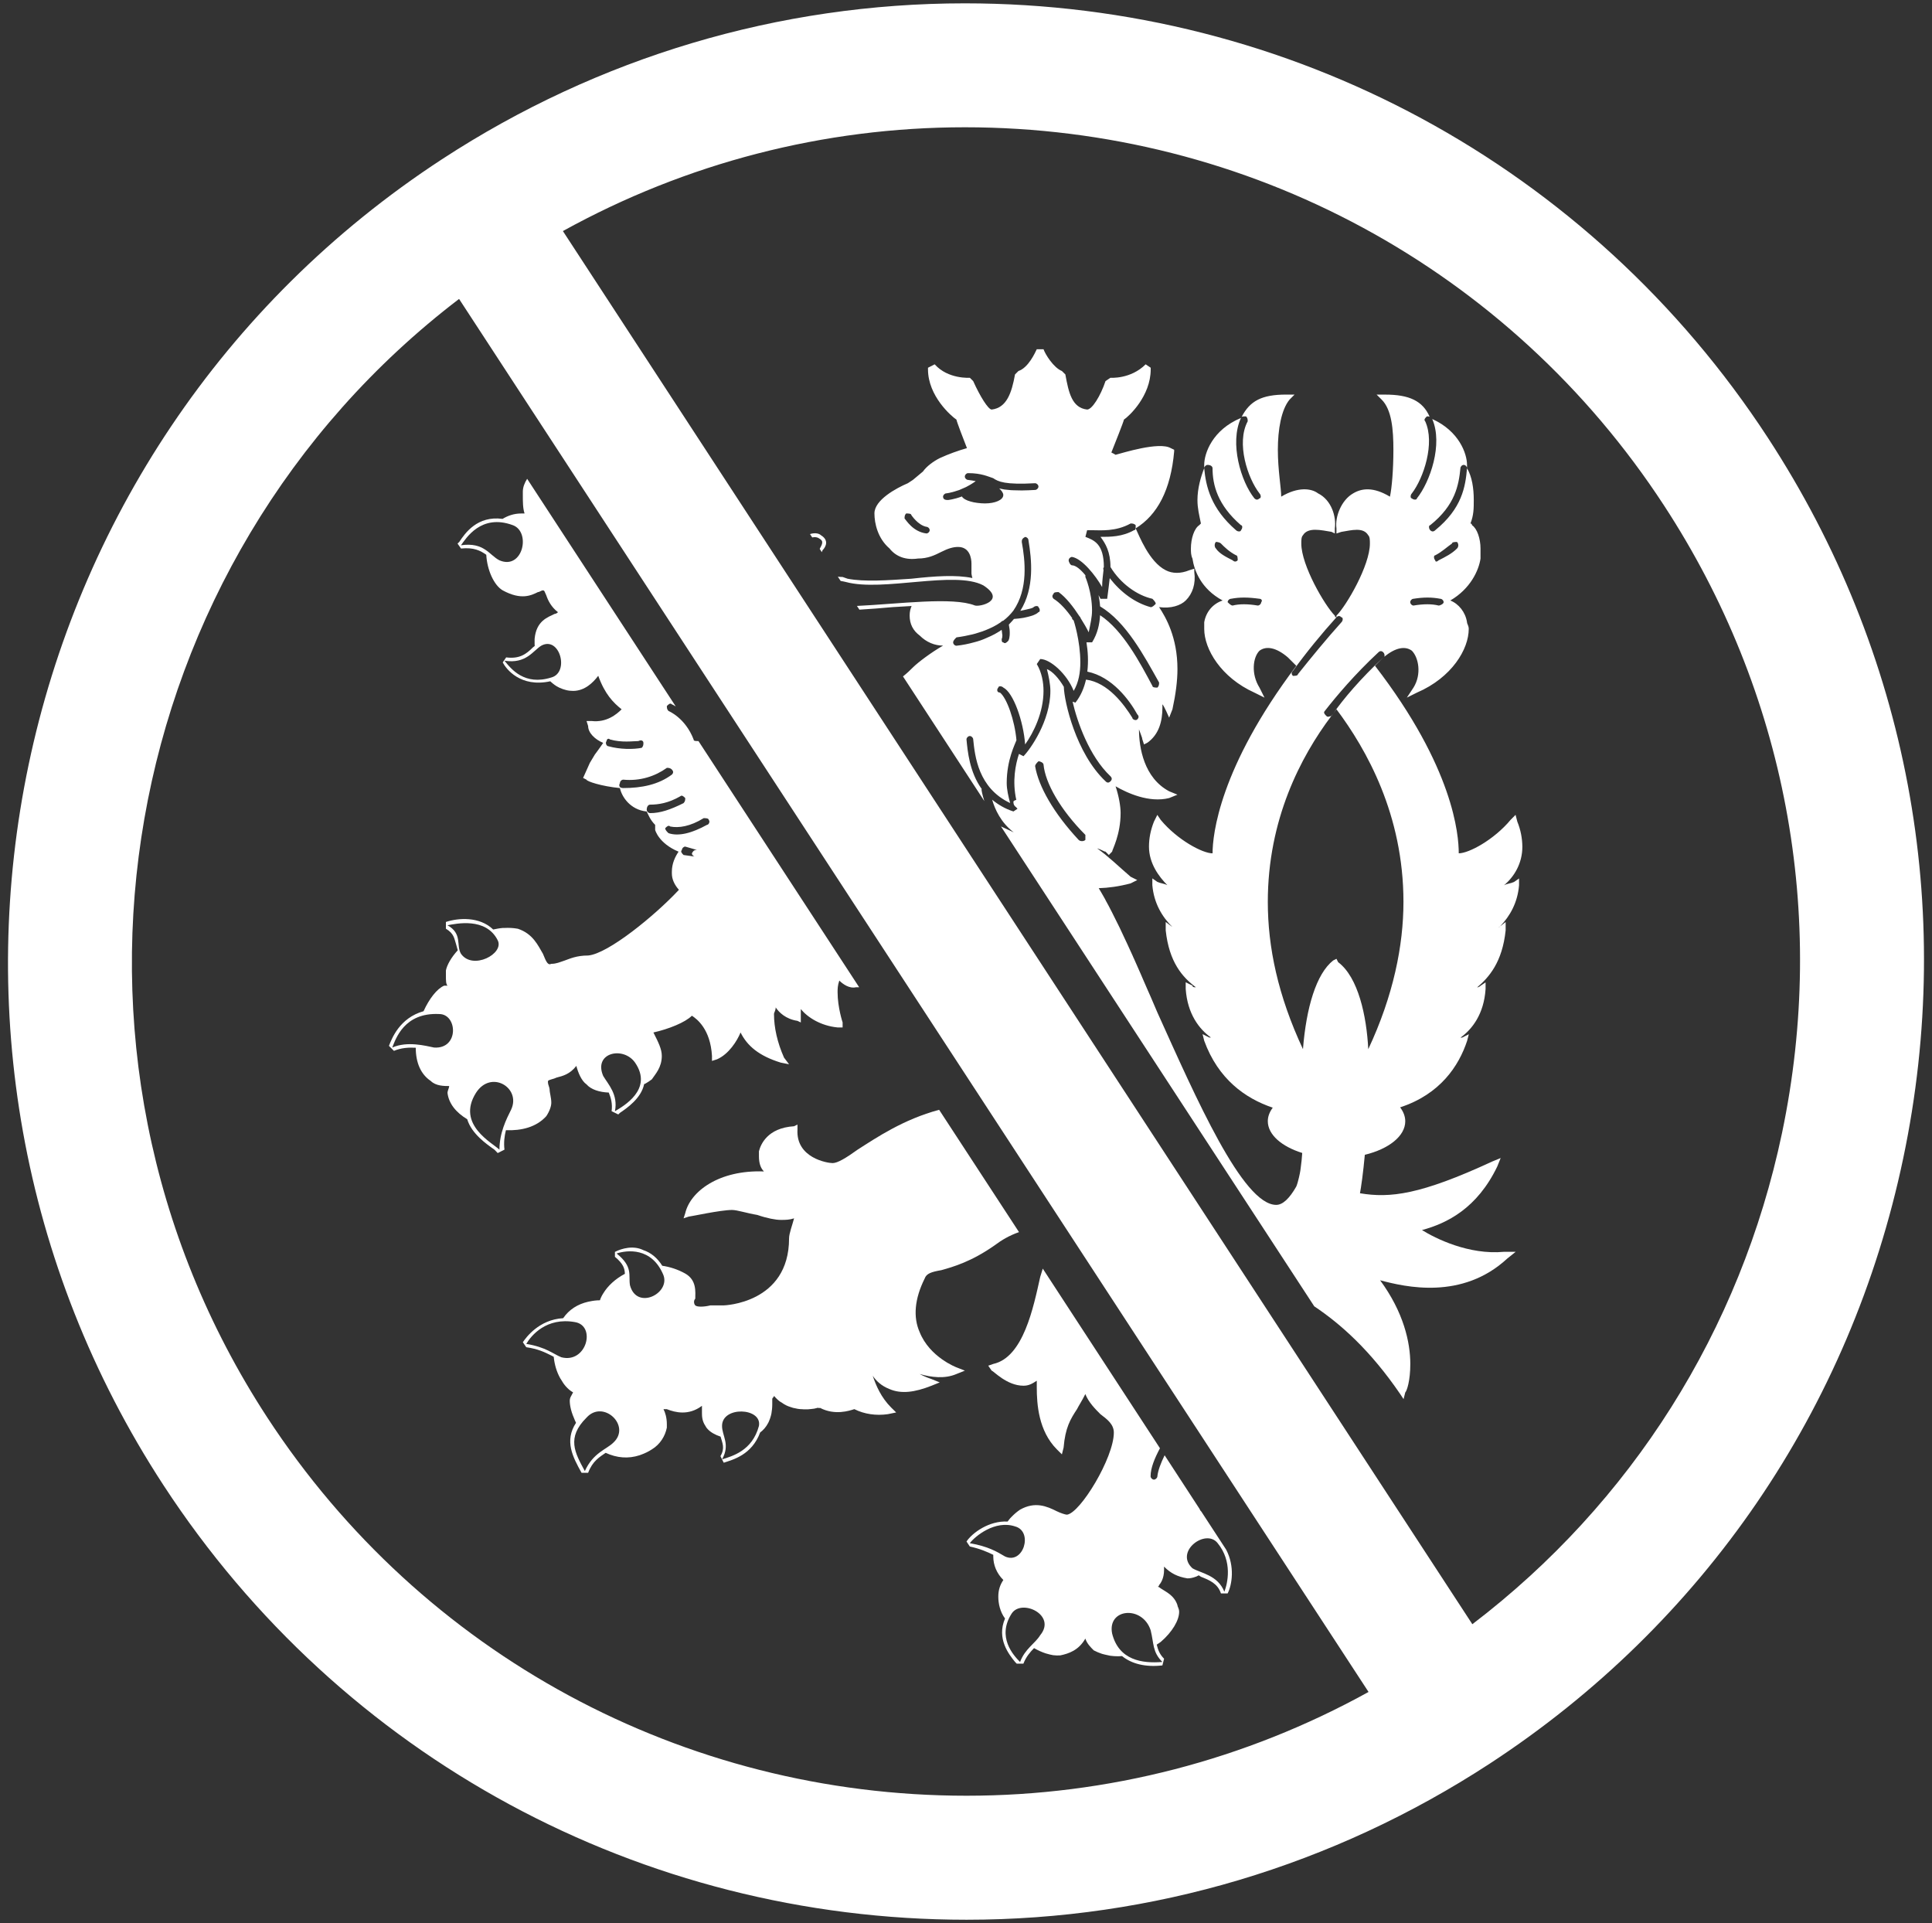
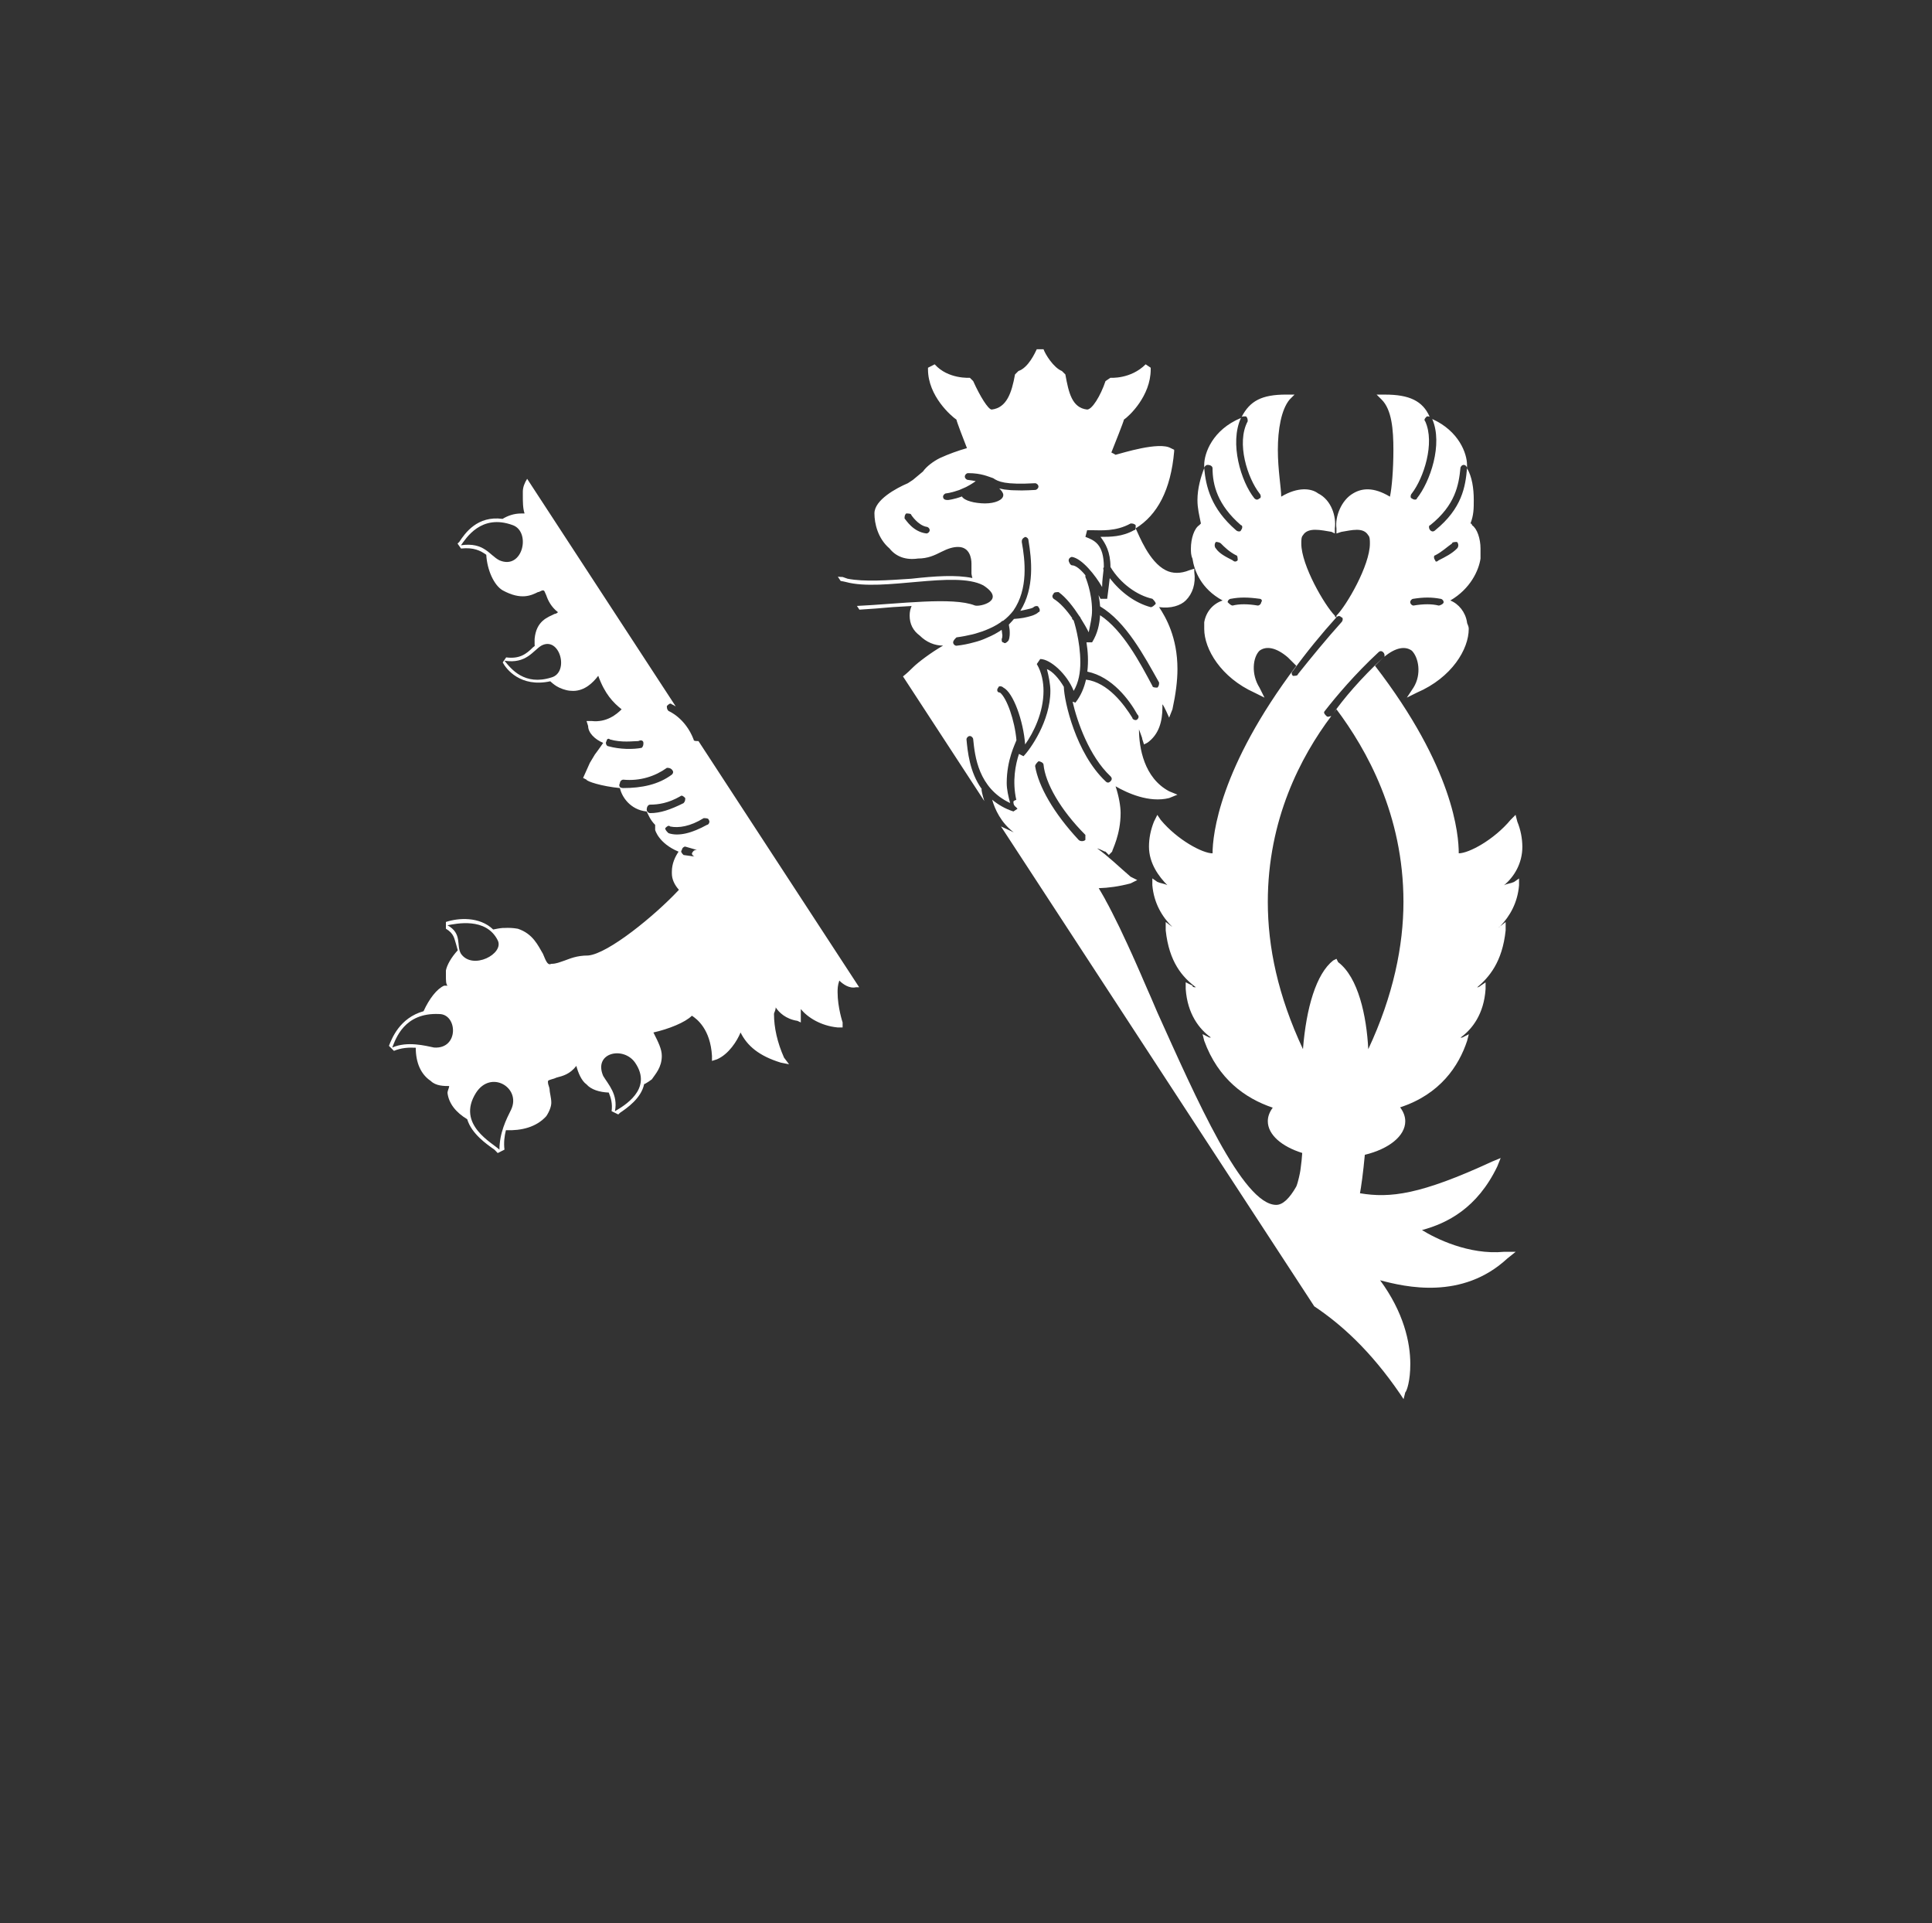
<svg xmlns="http://www.w3.org/2000/svg" version="1.1" id="Layer_1" x="0px" y="0px" width="78.75px" height="78.375px" viewBox="0 0 78.75 78.375" enable-background="new 0 0 78.75 78.375" xml:space="preserve">
  <rect x="0" y="0" width="78.75" height="78.375" fill="#333333" stroke="none" />
  <g>
-     <path fill="#FFFFFF" d="M33.936,47.402c-0.204,0-1.498-0.205-1.43-1.367v-0.203L32.367,45.9c-1.092,0.068-1.365,0.751-1.432,1.022   v0.206c0,0.273,0.067,0.479,0.204,0.614c-1.842-0.069-3.004,0.819-3.209,1.705l-0.067,0.206l0.205-0.069   c0.067,0,1.298-0.272,1.772-0.272c0.208,0,0.617,0.136,1.025,0.202c0.41,0.14,0.753,0.203,0.958,0.203s0.34,0,0.544-0.063   c-0.069,0.27-0.204,0.613-0.204,0.816c0,2.66-2.662,2.731-2.662,2.731h-0.544c-0.275,0.068-0.55,0.068-0.617,0   c-0.067-0.071-0.067-0.208,0-0.272c0-0.273,0.067-0.755-0.41-1.026c-0.301-0.168-0.621-0.271-0.936-0.317   c-0.2-0.323-0.467-0.536-0.769-0.636c-0.409-0.205-0.886-0.07-1.16,0.071v0.2c0.346,0.288,0.398,0.479,0.406,0.695h-0.003   c-0.397,0.209-0.696,0.497-0.873,0.786c-0.065,0.1-0.112,0.198-0.142,0.291c-0.15,0-0.291,0.02-0.425,0.049   c-0.02,0.002-0.037,0.006-0.052,0.01c-0.43,0.097-0.782,0.321-1.021,0.671c-0.989,0.056-1.524,0.799-1.643,0.98l0.139,0.203   c0.477,0.068,0.75,0.203,1.021,0.338l0.098,0.051c0.032,0.322,0.122,0.621,0.264,0.873c0.005,0.016,0.016,0.025,0.025,0.039   c0.06,0.105,0.125,0.205,0.201,0.291c0.089,0.102,0.189,0.188,0.299,0.248c-0.065,0.139-0.135,0.205-0.135,0.344   c0,0.115,0.02,0.234,0.05,0.354c0.015,0.072,0.045,0.148,0.07,0.223c0.015,0.037,0.03,0.074,0.045,0.111   c0.03,0.07,0.054,0.141,0.09,0.209c-0.482,0.736-0.133,1.391,0.225,2.037h0.269c0.179-0.477,0.465-0.643,0.714-0.814   c0.457,0.211,0.923,0.248,1.379,0.1c0.027-0.012,0.054-0.02,0.084-0.031c0.14-0.051,0.279-0.117,0.42-0.209   c0.339-0.205,0.544-0.545,0.611-0.887v-0.137c0-0.271-0.067-0.48-0.137-0.615h0.137c0.342,0.135,0.887,0.273,1.431-0.137v0.271   c0,0.139,0,0.342,0.14,0.547c0.023,0.051,0.055,0.092,0.097,0.135c0.118,0.127,0.302,0.23,0.522,0.303   c0.07,0.258,0.19,0.465-0.005,0.795l0.065,0.133c0.344-0.613,0-0.953,0-1.365c0-0.818,1.638-0.748,1.504,0   c-0.273,1.023-1.095,1.232-1.504,1.365l0.07,0.135c0.376-0.125,1.143-0.316,1.483-1.232c0.123-0.092,0.239-0.217,0.329-0.391   c0.01-0.02,0.02-0.041,0.031-0.066c0.029-0.064,0.055-0.141,0.078-0.223c0.007-0.029,0.013-0.059,0.022-0.094   c0.02-0.115,0.034-0.238,0.034-0.379v-0.205c0-0.07,0.071-0.07,0.071-0.137c0.075,0.094,0.154,0.168,0.239,0.232   c0.025,0.018,0.05,0.029,0.072,0.043c0.062,0.045,0.13,0.088,0.197,0.119c0.025,0.012,0.051,0.02,0.076,0.033   c0.067,0.021,0.135,0.049,0.199,0.066c0.025,0.006,0.053,0.008,0.08,0.016c0.065,0.018,0.13,0.027,0.192,0.033   c0.028,0.002,0.053,0.002,0.083,0.004c0.059,0.004,0.115,0.01,0.169,0.006c0.03,0,0.06-0.002,0.088-0.002   c0.048-0.004,0.088-0.006,0.127-0.012c0.036-0.002,0.069-0.008,0.101-0.012c0.024-0.004,0.045-0.006,0.064-0.014   c0.045-0.01,0.08-0.018,0.109-0.025c0.025,0.016,0.057,0.016,0.082,0.006c0.603,0.314,1.194,0.117,1.396,0.051   c0.41,0.205,0.887,0.273,1.363,0.205l0.343-0.07l-0.205-0.201c-0.41-0.412-0.614-0.887-0.751-1.295   c0.137,0.203,0.341,0.408,0.684,0.543c0.477,0.205,1.023,0.135,1.709-0.135l0.338-0.137l-0.338-0.137   c-0.205-0.068-0.347-0.135-0.48-0.205c0.48,0.137,1.023,0.205,1.5,0l0.343-0.137l-0.343-0.135c0,0-1.091-0.412-1.5-1.435   c-0.273-0.614-0.205-1.363,0.204-2.183c0.071-0.207,0.276-0.273,0.683-0.343c0.477-0.135,1.225-0.344,2.184-1.022   c0.263-0.199,0.59-0.393,0.979-0.528L38.28,45.23c-1.454,0.389-2.558,1.136-3.321,1.623C34.48,47.197,34.141,47.402,33.936,47.402z    M22.879,55.315c-0.339-0.137-0.611-0.408-1.428-0.545c0.202-0.341,0.817-1.092,1.978-0.889   C24.315,54.021,23.909,55.585,22.879,55.315z M24.997,58.798c-0.272,0.271-0.82,0.406-1.158,1.156   c-0.41-0.75-0.754-1.363,0.07-2.18C24.587,57.022,25.746,58.112,24.997,58.798z M25.678,52.38   c-0.068-0.407,0.138-0.747-0.544-1.294c0.407-0.136,1.436-0.273,1.91,0.887C27.319,52.724,25.951,53.407,25.678,52.38z" />
-     <path fill="#FFFFFF" d="M72.059,17.839C64.821,6.753,52.584,0.136,39.328,0.136c-7.575,0-14.945,2.195-21.312,6.354   C-0.011,18.262-5.104,42.505,6.665,60.532c7.238,11.088,19.476,17.707,32.733,17.707c7.574,0,14.941-2.199,21.314-6.355   c8.732-5.701,14.719-14.465,16.864-24.673C79.723,37.005,77.76,26.574,72.059,17.839z M39.398,73.185   c-11.545,0-22.198-5.762-28.5-15.41C1.112,42.789,4.71,22.872,18.712,12.183l37.071,56.773   C50.762,71.729,45.147,73.185,39.398,73.185z M72.637,46.174c-1.693,8.057-6.143,15.079-12.623,20.021L22.944,9.417   c5.021-2.774,10.637-4.23,16.384-4.23c11.543,0,22.2,5.762,28.499,15.414C72.793,28.203,74.499,37.285,72.637,46.174z" />
-     <path fill="#FFFFFF" d="M54.329,29.099c-0.021,0.03-0.043,0.056-0.065,0.082h0.01C54.289,29.156,54.309,29.127,54.329,29.099z" />
-     <path fill="#FFFFFF" d="M33.461,21.813c-0.06-0.063-0.225-0.117-0.445-0.047l0.091,0.137c0.11-0.023,0.21-0.014,0.284,0.044   c0.201,0.101,0.121,0.237,0.021,0.422l0.085,0.135c0.012-0.028,0.021-0.053,0.03-0.078C33.663,22.289,33.801,22.017,33.461,21.813z   " />
    <path fill="#FFFFFF" d="M18.79,22.355c0.52-0.055,0.794,0.086,1.031,0.255c0.033,0.619,0.315,1.247,0.671,1.451   c0.754,0.41,1.162,0.204,1.436,0.069c0.067,0,0.136-0.069,0.203-0.069c0.07,0,0.07,0.069,0.137,0.204   c0.068,0.206,0.204,0.479,0.476,0.686c0,0-0.067,0.068-0.137,0.068c-0.271,0.137-0.749,0.273-0.816,1.022v0.206   c0,0.027,0.005,0.054,0.005,0.08l-0.072,0.056c-0.273,0.274-0.547,0.48-1.092,0.409l-0.14,0.206   c0.136,0.262,0.719,1.032,1.938,0.768c0.11,0.103,0.225,0.192,0.357,0.254c0.008,0.007,0.017,0.007,0.025,0.011   c0.082,0.037,0.168,0.071,0.253,0.09c0.094,0.026,0.194,0.037,0.294,0.037c0.479,0,0.819-0.342,1.026-0.616   c0.272,0.751,0.612,1.094,0.953,1.366c-0.204,0.205-0.614,0.547-1.225,0.477h-0.205l0.065,0.205c0,0.274,0.274,0.546,0.614,0.686   c-0.135,0.203-0.34,0.475-0.34,0.475l-0.204,0.34l-0.275,0.614l0.14,0.071c0,0.066,0.612,0.271,1.361,0.342   c0.069,0.338,0.41,0.886,1.092,0.955c0.069,0.137,0.139,0.34,0.344,0.545v0.206c0,0,0.134,0.543,0.954,0.886   c-0.136,0.203-0.273,0.479-0.273,0.817v0.07c0,0.231,0.1,0.457,0.287,0.667c-0.005,0.006-0.01,0.01-0.014,0.016   c-0.954,1.022-2.868,2.592-3.686,2.662c-0.48,0-0.749,0.133-0.954,0.204c-0.204,0.067-0.342,0.135-0.547,0.135   c-0.136,0.069-0.204-0.067-0.341-0.409c-0.203-0.342-0.407-0.818-1.024-1.021c-0.19-0.034-0.369-0.041-0.54-0.032h-0.07   c-0.139,0.011-0.269,0.037-0.394,0.063c-0.559-0.54-1.428-0.473-1.927-0.307v0.275c0.339,0.203,0.339,0.409,0.409,0.612   l0.074,0.267c-0.274,0.299-0.441,0.605-0.483,0.824v0.206c0,0.205,0,0.342,0.064,0.411h-0.134c-0.292,0.123-0.609,0.53-0.841,1.042   c-0.982,0.274-1.297,1.125-1.411,1.412l0.204,0.204c0.291-0.122,0.595-0.144,0.889-0.127c0,0.607,0.205,1.083,0.612,1.354   c0.207,0.207,0.547,0.207,0.751,0.207c0,0.069-0.07,0.202-0.07,0.274c0.05,0.436,0.345,0.802,0.804,1.078   c0.18,0.598,0.799,1.021,1.109,1.24l0.135,0.139l0.275-0.139c-0.036-0.294,0-0.555,0.059-0.792c0.63,0.024,1.241-0.122,1.646-0.573   c0.135-0.202,0.204-0.407,0.204-0.548c0-0.203-0.069-0.405-0.069-0.542c0-0.068-0.067-0.205-0.067-0.274v-0.07   c0.067-0.066,0.204-0.066,0.341-0.135c0.273-0.071,0.547-0.137,0.816-0.479c0.07,0.273,0.211,0.613,0.415,0.753   c0.185,0.213,0.525,0.318,0.906,0.334c0.088,0.21,0.158,0.456,0.116,0.759l0.272,0.133l0.067-0.065   c0.277-0.188,0.866-0.588,0.986-1.168c0.02-0.013,0.04-0.021,0.059-0.028c0.091-0.052,0.176-0.109,0.256-0.17   c0.135-0.205,0.406-0.478,0.406-0.956c0-0.274-0.137-0.548-0.342-0.954c0.615-0.137,1.297-0.409,1.569-0.683   c0.205,0.135,0.754,0.546,0.818,1.637v0.205l0.206-0.066c0.478-0.208,0.821-0.751,0.959-1.093c0.271,0.545,0.748,0.954,1.637,1.228   l0.34,0.068l-0.205-0.271c-0.275-0.618-0.409-1.23-0.409-1.776c0-0.068,0.069-0.137,0.069-0.271   c0.135,0.203,0.41,0.476,0.887,0.548l0.137,0.066v-0.548c0.272,0.342,0.817,0.685,1.499,0.751h0.205V41.67   c0,0-0.205-0.614-0.205-1.229c0-0.139,0-0.271,0.07-0.478c0.135,0.137,0.408,0.339,0.682,0.272h0.127L28.47,30.202   c-0.131,0-0.198,0-0.198-0.066c-0.341-0.886-1.023-1.16-1.023-1.16c-0.067-0.067-0.067-0.135-0.067-0.202   c0.067-0.069,0.137-0.138,0.204-0.069c0,0,0.062,0.027,0.157,0.084l-6.056-9.275c-0.11,0.172-0.176,0.351-0.176,0.527v0.135   c0,0.271,0,0.545,0.071,0.751h-0.136c-0.289,0-0.544,0.088-0.761,0.22c-1.031-0.138-1.528,0.582-1.765,0.939l-0.07,0.067   L18.79,22.355z M17.696,42.693c-0.342-0.069-1.09-0.272-1.708,0c0.14-0.344,0.479-1.435,1.913-1.366   C18.65,41.327,18.72,42.759,17.696,42.693z M18.79,38.871c-0.205-0.342,0.068-0.818-0.55-1.162c0.345-0.063,1.571-0.34,2.048,0.614   C20.563,38.871,19.266,39.553,18.79,38.871z M20.837,45.216c-0.205,0.41-0.479,0.958-0.479,1.64   c-0.274-0.272-1.773-1.023-0.956-2.318C20.015,43.583,21.246,44.332,20.837,45.216z M25.065,45.288   c0.137-0.684-0.274-1.093-0.478-1.438c-0.409-0.951,0.819-1.226,1.299-0.543C26.634,44.4,25.406,45.083,25.065,45.288z    M28.339,34.912l-0.476-0.066c-0.068-0.068-0.137-0.137-0.068-0.206c0-0.067,0.068-0.137,0.136-0.137l0.477,0.137   c-0.069,0-0.136,0-0.205,0.138C28.203,34.846,28.272,34.912,28.339,34.912z M28.682,33.344c0.07,0,0.205,0,0.205,0.068   c0.07,0.07,0,0.205-0.07,0.205c-0.614,0.339-1.158,0.479-1.568,0.339c-0.067-0.063-0.135-0.133-0.135-0.202   c0.068-0.07,0.135-0.137,0.205-0.07C27.659,33.754,28.135,33.684,28.682,33.344z M27.931,32.526c0,0.067,0,0.135-0.068,0.205   c-0.544,0.271-0.954,0.408-1.363,0.408c-0.07,0-0.139-0.067-0.139-0.137c0-0.137,0.069-0.209,0.139-0.209   c0.339,0,0.749-0.063,1.226-0.339C27.795,32.391,27.863,32.455,27.931,32.526z M27.386,31.364c0.068,0.07,0.068,0.137,0,0.205   c-0.547,0.409-1.231,0.548-1.98,0.548c-0.137,0-0.204-0.07-0.137-0.205c0-0.07,0.069-0.137,0.137-0.137   c0.684,0.066,1.299-0.138,1.776-0.481C27.25,31.294,27.319,31.294,27.386,31.364z M26.021,30.202c0.135-0.066,0.205,0,0.205,0.073   c0,0.065,0,0.137-0.07,0.203c-0.339,0.068-0.886,0.068-1.364-0.066c-0.067,0-0.134-0.137-0.067-0.21   c0-0.066,0.067-0.133,0.138-0.066C25.338,30.275,25.816,30.202,26.021,30.202z M22.472,27.611c-1.09,0.342-1.635-0.341-1.909-0.684   c0.888,0.14,1.161-0.408,1.501-0.613C22.815,25.907,23.224,27.407,22.472,27.611z M20.902,21.403   c0.752,0.271,0.409,1.842-0.544,1.433c-0.41-0.205-0.615-0.751-1.568-0.614C18.992,21.947,19.606,20.926,20.902,21.403z" />
    <path fill="#FFFFFF" d="M61.846,33.482l-0.07-0.273l-0.202,0.203c-0.683,0.819-1.706,1.365-2.114,1.365   c0-0.751-0.205-3.479-3.414-7.643c0.137-0.136,0.342-0.342,0.342-0.342c-0.914,0.849-1.637,1.698-2.058,2.308   c0.05-0.065,0.095-0.131,0.147-0.192c1.226,1.637,2.729,4.301,2.729,7.849c0,1.773-0.409,3.817-1.434,6.002   c-0.07-1.362-0.41-2.932-1.228-3.546l-0.068-0.137l-0.137,0.069c-0.685,0.543-1.094,1.91-1.229,3.613   c-1.022-2.185-1.433-4.16-1.433-6.002c0-3.358,1.344-5.921,2.588-7.574c-0.066,0.002-0.133,0.065-0.2-0.002   C54,29.115,53.93,29.044,54,28.976c0.477-0.611,1.229-1.502,2.182-2.388c0.068-0.068,0.135-0.068,0.205,0   c0.049,0.049,0.061,0.133,0.039,0.178c0.461-0.38,0.855-0.445,1.123-0.246c0.271,0.273,0.408,0.954,0.066,1.503l-0.271,0.409   l0.41-0.204c1.43-0.616,2.113-1.774,2.113-2.595c0-0.137-0.07-0.203-0.07-0.272c-0.063-0.413-0.338-0.751-0.681-0.888   c0.821-0.477,1.161-1.229,1.231-1.707v-0.41c0-0.408-0.142-0.819-0.346-0.952c0,0,0-0.069-0.064-0.069   c0.135-0.344,0.135-0.614,0.135-0.956c0-0.479-0.07-0.953-0.275-1.297c-0.063,0.751-0.203,1.639-1.295,2.527   c-0.068,0.066-0.138,0.066-0.205,0c-0.066-0.072-0.066-0.205,0-0.205c1.026-0.822,1.162-1.64,1.231-2.322   c0-0.064,0.065-0.135,0.134-0.135c0.071,0,0.135,0.07,0.135,0.135v-0.135c0-0.465-0.33-1.381-1.418-1.87   c0.446,1.022-0.086,2.561-0.625,3.235c0,0.066-0.139,0.066-0.205,0c-0.067,0-0.067-0.137,0-0.205   c0.476-0.616,0.953-2.047,0.543-2.937c-0.067-0.065,0-0.137,0.07-0.201c0.035,0,0.073,0.002,0.11,0.012   c-0.283-0.64-0.824-0.899-1.815-0.899h-0.345l0.204,0.203c0.415,0.409,0.48,1.229,0.48,2.048c0,0.818-0.065,1.567-0.141,1.909   c-0.678-0.409-1.154-0.342-1.498-0.135c-0.48,0.271-0.749,0.953-0.682,1.43v0.205l0.201-0.066c0.414-0.066,0.891-0.204,1.095,0.139   c0.067,0.066,0.067,0.203,0.067,0.339c0,0.888-0.953,2.526-1.363,2.936v0.068c0.068-0.068,0.138-0.068,0.201,0   c0.072,0,0.072,0.135,0,0.204c-0.612,0.68-1.228,1.433-1.771,2.113c0,0.07-0.137,0.07-0.204,0.07c-0.069-0.07-0.069-0.137,0-0.203   c0.544-0.753,1.158-1.502,1.774-2.185c-0.067,0-0.067-0.068-0.067-0.068c-0.409-0.409-1.366-2.048-1.366-2.936   c0-0.136,0-0.272,0.067-0.339c0.206-0.343,0.75-0.205,1.164-0.139l0.135,0.066v-0.205c0.067-0.477-0.135-1.158-0.685-1.43   c-0.274-0.207-0.818-0.274-1.5,0.135c0-0.342-0.137-1.091-0.137-1.909c0-0.819,0.137-1.639,0.479-2.048l0.202-0.203h-0.34   c-1.002,0-1.479,0.26-1.817,0.909c0.026-0.02,0.087-0.021,0.177-0.021c0.07,0.064,0.07,0.136,0.07,0.201   c-0.477,0.89,0,2.32,0.479,2.937c0.07,0.068,0.07,0.205,0,0.205c-0.07,0.066-0.134,0.066-0.205,0   c-0.549-0.681-1.023-2.252-0.549-3.278c-1.158,0.479-1.498,1.436-1.498,1.913v0.135c0-0.064,0.07-0.135,0.137-0.135   c0.136,0,0.203,0.07,0.203,0.135c0,0.683,0.205,1.5,1.158,2.322c0.07,0,0.07,0.133,0,0.205c0,0.066-0.134,0.066-0.201,0   c-1.024-0.889-1.227-1.776-1.297-2.527c-0.135,0.344-0.275,0.818-0.275,1.297c0,0.342,0.072,0.612,0.141,0.956l-0.068,0.069   c-0.205,0.133-0.34,0.544-0.34,0.952c0,0.137,0,0.275,0.064,0.41c0.07,0.478,0.344,1.23,1.229,1.707   c-0.41,0.137-0.68,0.475-0.75,0.888v0.272c0,0.82,0.682,1.979,2.047,2.595l0.41,0.204l-0.205-0.409   c-0.345-0.549-0.274-1.229,0-1.503c0.275-0.205,0.683-0.136,1.159,0.273c0,0,0.205,0.206,0.343,0.342   c-3.139,4.163-3.414,6.892-3.414,7.643c-0.408,0-1.434-0.546-2.115-1.365l-0.137-0.203l-0.136,0.273   c-0.136,0.341-0.204,0.679-0.204,1.021c0,0.686,0.409,1.229,0.75,1.571c-0.136-0.07-0.273-0.07-0.41-0.135l-0.203-0.142v0.276   c0.063,0.739,0.404,1.297,0.816,1.705l-0.271-0.205v0.341c0.138,1.298,0.682,1.912,1.23,2.321c-0.068,0-0.139,0-0.139-0.068   l-0.276-0.135v0.271c0.071,1.022,0.552,1.638,1.027,1.979h-0.067l-0.273-0.137l0.068,0.271c0.567,1.555,1.664,2.347,2.793,2.726   c-0.127,0.173-0.201,0.354-0.201,0.551c0,0.548,0.563,1.033,1.403,1.295c-0.013,0.205-0.034,0.402-0.06,0.591   c-0.01,0.083-0.02,0.166-0.038,0.246c-0.013,0.057-0.022,0.109-0.035,0.16c-0.032,0.137-0.067,0.266-0.108,0.368   c-0.272,0.48-0.549,0.751-0.819,0.751c-1.366,0-3.274-4.363-4.847-7.848c-0.09-0.209-0.18-0.417-0.267-0.624   c-0.038-0.086-0.079-0.174-0.116-0.262c-0.066-0.155-0.135-0.311-0.201-0.462c-0.029-0.066-0.061-0.135-0.086-0.201   c-0.095-0.215-0.188-0.424-0.279-0.632c-0.021-0.033-0.029-0.066-0.045-0.101c-0.08-0.172-0.156-0.34-0.232-0.508   c-0.025-0.051-0.047-0.104-0.072-0.152c-0.08-0.175-0.158-0.336-0.234-0.5c-0.012-0.024-0.024-0.047-0.034-0.069   c-0.089-0.184-0.177-0.358-0.261-0.524c-0.016-0.039-0.037-0.069-0.056-0.109c-0.063-0.131-0.134-0.258-0.202-0.381   c-0.017-0.035-0.041-0.074-0.057-0.11c-0.085-0.148-0.164-0.291-0.245-0.422c-0.002,0-0.002,0-0.002-0.002   c0.396-0.012,0.829-0.07,1.3-0.195l0.271-0.136l-0.271-0.136c-0.478-0.409-0.888-0.818-1.367-1.158   c0.205,0.063,0.275,0.135,0.344,0.135l0.136,0.137l0.134-0.137c0-0.071,0.346-0.683,0.346-1.573c0-0.27-0.069-0.681-0.205-1.089   c0.477,0.274,1.363,0.683,2.183,0.479l0.339-0.138l-0.339-0.139c-1.024-0.544-1.229-1.774-1.229-2.522   c0.07,0.204,0.137,0.342,0.137,0.408l0.068,0.205l0.137-0.069c0.478-0.34,0.613-0.885,0.613-1.433v-0.133   c0.069,0.065,0.274,0.544,0.274,0.544l0.135-0.342c0.134-0.615,0.204-1.158,0.204-1.638c0-1.297-0.477-2.114-0.749-2.525   c0.478,0.069,0.884-0.066,1.088-0.272c0.276-0.272,0.415-0.682,0.347-1.16v-0.134l-0.205,0.064c-0.346,0.141-0.685,0.141-0.957,0   c-0.682-0.34-1.092-1.43-1.227-1.707c0.885-0.546,1.432-1.567,1.569-3.138v-0.066l-0.138-0.066c-0.478-0.277-1.98,0.203-2.25,0.271   c-0.047-0.031-0.105-0.06-0.172-0.093c0.119-0.298,0.512-1.284,0.512-1.34c0.205-0.136,1.092-0.957,1.092-2.049v-0.066   l-0.206-0.139c-0.612,0.613-1.435,0.548-1.435,0.548l-0.201,0.135c-0.206,0.614-0.549,1.16-0.75,1.16   c-0.615-0.069-0.752-0.682-0.887-1.431l-0.141-0.139c-0.339-0.135-0.678-0.682-0.749-0.888H42.26   c-0.067,0.137-0.34,0.753-0.748,0.888l-0.139,0.139c-0.135,0.749-0.339,1.361-0.951,1.431c-0.14,0-0.479-0.546-0.754-1.16   l-0.137-0.135c0,0-0.887,0.065-1.432-0.548l-0.273,0.139v0.066c0,1.092,0.956,1.913,1.16,2.049c0,0.052,0.303,0.849,0.428,1.161   c-0.376,0.109-0.744,0.24-1.109,0.408c-0.274,0.138-0.543,0.343-0.685,0.546l-0.407,0.34l-0.207,0.136   c-0.479,0.204-1.363,0.683-1.363,1.23c0,0.408,0.136,1.021,0.615,1.43c0.27,0.343,0.678,0.48,1.157,0.41   c0.411,0,0.685-0.135,0.958-0.273c0.271-0.137,0.477-0.199,0.68-0.199c0.479,0,0.545,0.473,0.545,0.678v0.413   c0,0.031,0.021,0.101,0.037,0.176c-0.66-0.139-1.529-0.079-2.488,0.028c-0.959,0.064-1.912,0.134-2.598,0l-0.203-0.071   c-0.061,0-0.125-0.004-0.195-0.012l0.115,0.173c0.09,0.018,0.166,0.029,0.215,0.044c1.503,0.409,4.436-0.479,5.598,0.136   c0.956,0.615-0.135,0.888-0.34,0.821c-0.909-0.361-3.088-0.063-4.809,0.018l0.1,0.152c0.43-0.025,0.889-0.061,1.363-0.104   c0.255-0.013,0.515-0.029,0.765-0.045c-0.048,0.109-0.08,0.234-0.08,0.388c0,0.342,0.136,0.614,0.409,0.815   c0.275,0.275,0.613,0.411,0.954,0.411c-0.478,0.273-1.025,0.685-1.228,0.888c-0.108,0.11-0.246,0.241-0.406,0.368l3.315,5.079   c-0.084-0.259-0.114-0.44-0.114-0.468c0-0.008,0.01-0.016,0.01-0.021c-0.5-0.69-0.577-1.539-0.623-2.024   c0-0.066,0.068-0.137,0.137-0.137c0.066,0,0.137,0.07,0.137,0.137c0.07,0.685,0.205,1.981,1.504,2.594   c-0.07-0.274-0.138-0.548-0.138-0.817c0-0.947,0.347-1.594,0.397-1.743c-0.07-0.808-0.393-1.721-0.67-1.941   c-0.137,0-0.137-0.14-0.069-0.205c0-0.069,0.137-0.069,0.204,0c0.408,0.205,0.818,1.364,0.889,2.318   c0.34-0.477,0.749-1.297,0.749-2.183c0-0.344-0.069-0.751-0.274-1.093l0.14-0.205c0.411,0,1.092,0.613,1.364,1.298   c0.203-0.344,0.271-0.751,0.271-1.159c0-0.89-0.271-1.708-0.271-1.708l-0.068-0.068c0-0.01,0.008-0.018,0.011-0.025   c-0.227-0.326-0.491-0.628-0.762-0.794c-0.065-0.066-0.065-0.136,0-0.203c0-0.069,0.135-0.069,0.204-0.069   c0.305,0.217,0.6,0.602,0.855,0.992c0.008,0.01,0.022,0.019,0.03,0.033c0,0.002,0.003,0.018,0.009,0.031   c0.129,0.203,0.244,0.402,0.334,0.583c0.067-0.341,0.135-0.614,0.135-0.887c0-0.753-0.271-1.367-0.271-1.367v-0.069v-0.002   c-0.191-0.235-0.393-0.405-0.545-0.405c-0.066,0-0.137-0.137-0.137-0.204c0-0.07,0.07-0.138,0.137-0.138   c0.41,0.067,0.954,0.749,1.227,1.228c0-0.286,0.043-0.511,0.058-0.702c-0.021-0.033-0.013-0.068,0.01-0.107   c0,0,0.003-0.006,0.003-0.008c0-0.956-0.41-1.092-0.752-1.229l0.07-0.271h0.201c0.343,0,0.959,0.066,1.572-0.274   c0.066,0,0.137,0,0.205,0.069v0.067c0,0.065,0,0.138-0.068,0.138c-0.48,0.271-0.959,0.271-1.366,0.271   c0.206,0.272,0.407,0.612,0.407,1.229c0.414,0.683,1.094,1.159,1.709,1.295c0.067,0.069,0.136,0.139,0.136,0.206   c-0.068,0.069-0.136,0.136-0.204,0.136c-0.635-0.172-1.217-0.6-1.671-1.183c-0.025,0.244-0.063,0.516-0.104,0.841h-0.272   c-0.023-0.047-0.052-0.101-0.08-0.149c0.028,0.144,0.053,0.296,0.063,0.458c1.063,0.632,1.801,2.028,2.405,3.103   c0,0.07,0,0.139-0.069,0.208c-0.067,0-0.203,0-0.203-0.069c-0.512-0.96-1.205-2.271-2.133-2.881   c-0.021,0.366-0.103,0.747-0.326,1.106h-0.229c0.058,0.356,0.085,0.775,0.035,1.193c1.013,0.208,1.712,1.154,2.038,1.743   c0.068,0.065,0.068,0.135,0,0.203c-0.066,0.068-0.205,0-0.205-0.068c-0.33-0.528-0.982-1.434-1.887-1.553   c-0.075,0.33-0.207,0.655-0.43,0.938l-0.117-0.038c0.188,0.816,0.676,2.221,1.545,3.04c0.068,0.068,0.068,0.14,0,0.204   c-0.065,0.07-0.135,0.07-0.201,0c-1.209-1.139-1.686-3.253-1.701-3.852c-0.208-0.349-0.46-0.63-0.689-0.72   c0.07,0.273,0.141,0.614,0.141,0.888c0,1.229-0.823,2.387-1.096,2.662l-0.184-0.093c-0.141,0.424-0.281,1.104-0.109,1.875   c-0.041,0.006-0.078,0.023-0.117,0.059c0,0.068,0,0.137,0.068,0.205c0.038,0.023,0.066,0.061,0.098,0.096l-0.166,0.11   c-0.355-0.114-0.633-0.286-0.867-0.479c0.109,0.383,0.357,0.938,0.879,1.329l-0.52-0.24l12.77,19.558   c1.085,0.726,2.281,1.789,3.505,3.578l0.135,0.205l0.069-0.273c0.068-0.068,0.206-0.479,0.206-1.16   c0-0.887-0.275-2.113-1.231-3.412c1.025,0.274,3.344,0.819,5.186-0.888l0.34-0.272h-0.475c-1.434,0.136-2.799-0.546-3.344-0.886   c1.021-0.275,2.249-0.886,3.069-2.592l0.138-0.344l-0.341,0.141c-2.937,1.359-4.167,1.5-5.394,1.295   c0.014-0.064,0.023-0.145,0.039-0.23c0.004-0.024,0.004-0.05,0.01-0.074c0.015-0.092,0.029-0.196,0.045-0.313v-0.004   c0.035-0.264,0.07-0.587,0.104-0.946c0.978-0.237,1.648-0.764,1.648-1.367c0-0.2-0.077-0.392-0.209-0.567   c1.632-0.534,2.393-1.688,2.73-2.709l0.07-0.271l-0.273,0.137h-0.065c0.474-0.342,0.954-0.957,1.021-1.979v-0.271l-0.201,0.135   c-0.07,0.068-0.142,0.068-0.142,0.068c0.479-0.409,1.025-1.023,1.161-2.321v-0.341l-0.227,0.174   c-0.014,0.014-0.034,0.03-0.049,0.045c0-0.006,0.004-0.008,0.004-0.014l0.045-0.031c0.395-0.405,0.715-0.96,0.773-1.674v-0.276   l-0.203,0.142c-0.138,0.064-0.275,0.064-0.41,0.135c0.41-0.342,0.748-0.886,0.748-1.571C62.049,34.161,61.984,33.823,61.846,33.482   z M58.502,22.631c0.272-0.139,0.477-0.338,0.682-0.479c0-0.065,0.14-0.065,0.203-0.065c0.072,0.065,0.072,0.206,0,0.269   c-0.203,0.206-0.476,0.343-0.748,0.48c-0.069,0.067-0.137,0.067-0.137,0C58.434,22.766,58.434,22.631,58.502,22.631z    M57.615,24.403c0.409-0.066,0.749-0.066,1.091,0c0.068,0,0.138,0.069,0.138,0.139c0,0.067-0.138,0.137-0.205,0.137   c-0.274-0.069-0.614-0.069-1.023,0c-0.066,0-0.134-0.069-0.134-0.137C57.481,24.473,57.549,24.403,57.615,24.403z M49.563,22.355   c-0.068-0.063-0.068-0.203,0-0.269c0,0,0.138,0,0.204,0.065c0.138,0.141,0.342,0.34,0.615,0.479c0.067,0,0.067,0.135,0.067,0.205   c-0.067,0.067-0.138,0.067-0.206,0C49.973,22.698,49.701,22.562,49.563,22.355z M51.408,24.542c0,0.067-0.07,0.137-0.141,0.137   c-0.408-0.069-0.748-0.069-1.023,0c-0.066,0-0.135-0.069-0.204-0.137c0-0.069,0.069-0.139,0.138-0.139   c0.342-0.066,0.682-0.066,1.16,0C51.408,24.403,51.473,24.473,51.408,24.542z M37.762,21.741c-0.549-0.066-0.826-0.544-0.891-0.61   c0-0.071,0-0.141,0.064-0.205c0.07,0,0.211,0,0.211,0.064c0,0,0.269,0.413,0.615,0.48c0.064,0,0.134,0.065,0.134,0.138   C37.896,21.675,37.826,21.741,37.762,21.741z M40.147,20.517c-0.099,0-0.2-0.008-0.294-0.02c-0.01,0-0.02,0-0.03-0.004   c-0.093-0.011-0.181-0.029-0.26-0.053c-0.007-0.002-0.015-0.004-0.022-0.007c-0.078-0.022-0.146-0.048-0.201-0.081   c-0.006,0-0.009-0.003-0.014-0.007c-0.052-0.032-0.097-0.069-0.117-0.112l-0.003,0.002c-0.327,0.121-0.562,0.143-0.562,0.143   c-0.067,0-0.204,0-0.204-0.137c0-0.066,0.069-0.135,0.137-0.135c0,0,0.013-0.002,0.028-0.004c0.01,0,0.023-0.005,0.039-0.007   c0.01-0.002,0.025-0.004,0.039-0.006c0.021-0.006,0.051-0.009,0.076-0.019c0.018-0.002,0.033-0.004,0.049-0.01   c0.031-0.009,0.068-0.019,0.105-0.029c0.02-0.004,0.035-0.012,0.055-0.019c0.043-0.012,0.084-0.026,0.131-0.041   c0.02-0.008,0.045-0.018,0.064-0.028c0.049-0.019,0.094-0.038,0.145-0.063c0.022-0.008,0.046-0.019,0.07-0.031   c0.049-0.027,0.104-0.055,0.156-0.086c0.023-0.012,0.049-0.027,0.068-0.041c0.055-0.035,0.113-0.07,0.169-0.113   c-0.084-0.019-0.188-0.033-0.31-0.05c-0.068,0-0.134-0.069-0.134-0.135c0-0.069,0.065-0.141,0.134-0.141   c0.545,0,0.819,0.141,1.023,0.206c0.206,0.141,0.48,0.273,1.706,0.205c0.067,0,0.138,0.068,0.138,0.137   c0,0.067-0.07,0.137-0.138,0.137c-0.185,0.011-0.341,0.017-0.492,0.019h-0.112c-0.097,0-0.191-0.002-0.277-0.006   c-0.033-0.002-0.067-0.004-0.1-0.004c-0.076-0.005-0.145-0.013-0.209-0.021c-0.021-0.002-0.046-0.002-0.066-0.007   c-0.074-0.012-0.143-0.026-0.206-0.042l0.003,0.002c0.045,0.045,0.087,0.084,0.113,0.127c0.031,0.047,0.051,0.092,0.051,0.138   C40.896,20.378,40.557,20.517,40.147,20.517z M42.33,24.947c-0.025,0.028-0.06,0.051-0.095,0.072   c-0.015,0.006-0.03,0.014-0.043,0.02c-0.027,0.012-0.052,0.029-0.085,0.039c-0.018,0.006-0.036,0.014-0.057,0.019   c-0.03,0.009-0.061,0.019-0.09,0.026c-0.025,0.008-0.045,0.012-0.07,0.018c-0.028,0.008-0.055,0.012-0.086,0.02   c-0.029,0.008-0.055,0.014-0.084,0.018c-0.021,0.004-0.045,0.007-0.065,0.01c-0.04,0.006-0.071,0.01-0.104,0.014   c-0.01,0-0.02,0.004-0.029,0.004c-0.082,0.01-0.149,0.016-0.192,0.018c-0.057,0.064-0.108,0.127-0.171,0.189   c-0.014,0.014-0.023,0.03-0.038,0.043c0.009,0.051,0.019,0.11,0.028,0.178c0,0.017,0.003,0.03,0.005,0.047   c0.005,0.056,0.005,0.106,0.003,0.165c0,0.02,0,0.037-0.003,0.057c-0.005,0.072-0.019,0.145-0.052,0.208   c-0.067,0.069-0.135,0.14-0.205,0.069c-0.067,0-0.067-0.069-0.067-0.139c0.022-0.041,0.028-0.094,0.028-0.156   c0-0.01-0.006-0.021-0.006-0.031c-0.006-0.061-0.012-0.121-0.024-0.186c-0.18,0.127-0.385,0.236-0.614,0.33   c-0.08,0.037-0.162,0.072-0.252,0.102c-0.088,0.031-0.178,0.056-0.272,0.08c-0.214,0.06-0.448,0.108-0.702,0.136   c-0.07,0-0.137-0.065-0.137-0.136c0-0.069,0.066-0.139,0.137-0.205c0.232-0.029,0.445-0.074,0.648-0.121   c0.078-0.021,0.158-0.039,0.236-0.068c0.107-0.029,0.204-0.067,0.301-0.104c0.224-0.09,0.424-0.188,0.605-0.314   c0.005-0.005,0.01-0.008,0.018-0.011c0.01-0.015,0.018-0.022,0.029-0.03c0.021-0.016,0.043-0.029,0.066-0.029   c0.006,0,0.006-0.004,0.006-0.004c0.154-0.117,0.291-0.256,0.408-0.407c0.615-0.888,0.48-2.048,0.344-2.797   c0-0.07,0-0.14,0.137-0.207c0.066,0,0.135,0.067,0.135,0.137c0.131,0.78,0.256,1.937-0.332,2.875   c0.08-0.02,0.157-0.032,0.232-0.051c0.059-0.013,0.105-0.022,0.148-0.035c0.019-0.006,0.035-0.01,0.052-0.014   c0.045-0.013,0.09-0.031,0.104-0.047c0.067-0.066,0.205-0.066,0.205,0C42.399,24.814,42.399,24.947,42.33,24.947z M44.24,34.231   c-0.068,0.066-0.206,0.066-0.273,0c-1.022-1.096-1.637-2.185-1.774-3.004c0-0.066,0.067-0.138,0.138-0.203   c0.069,0,0.204,0.065,0.204,0.137c0.071,0.751,0.685,1.842,1.706,2.865V34.231z" />
-     <path fill="#FFFFFF" d="M40.487,55.587l-0.206,0.072l0.141,0.203c0.065,0,0.612,0.613,1.295,0.613c0.203,0,0.338-0.068,0.543-0.203   v0.271c0,0.684,0.07,1.773,0.818,2.525l0.206,0.205l0.069-0.275c0.07-0.816,0.275-1.156,0.547-1.568   c0.068-0.139,0.205-0.342,0.339-0.615c0.138,0.346,0.41,0.615,0.615,0.82c0.272,0.207,0.547,0.408,0.547,0.752   c0,1.021-1.364,3.273-1.91,3.344c-0.067,0-0.272-0.07-0.413-0.139c-0.408-0.205-0.886-0.41-1.499-0.066   c-0.131,0.088-0.245,0.188-0.353,0.299c-0.061,0.057-0.105,0.123-0.155,0.186c-0.753-0.041-1.44,0.459-1.675,0.813l0.134,0.203   c0.433,0.096,0.726,0.227,0.957,0.34v0.068c0,0.342,0.135,0.684,0.41,0.957c-0.136,0.205-0.205,0.41-0.205,0.682   c0,0.273,0.069,0.613,0.274,0.889c-0.354,0.822,0.162,1.467,0.41,1.771l0.066,0.068h0.273c0.109-0.279,0.267-0.463,0.434-0.633   c0.156,0.09,0.32,0.164,0.477,0.215c0.012,0.006,0.027,0.006,0.037,0.01c0.09,0.025,0.178,0.051,0.264,0.063   c0.102,0.012,0.197,0.016,0.291,0.008c0.34-0.07,0.75-0.205,1.021-0.684c0.069,0.203,0.206,0.342,0.343,0.479   c0.11,0.057,0.221,0.105,0.334,0.141c0.08,0.025,0.163,0.041,0.247,0.059c0.031,0.006,0.062,0.016,0.093,0.02   c0.11,0.016,0.221,0.021,0.332,0.021H45.6c0.046,0,0.092-0.006,0.135-0.008c0.395,0.32,0.958,0.459,1.645,0.381l0.069-0.273   c-0.167-0.166-0.243-0.336-0.3-0.574c0.052-0.037,0.111-0.07,0.162-0.109c0.477-0.408,0.752-0.889,0.752-1.227   c0-0.139-0.069-0.205-0.069-0.273c-0.136-0.408-0.478-0.545-0.683-0.684c0,0-0.066-0.066-0.133-0.066   c0.066,0,0.066-0.068,0.066-0.068c0.066-0.07,0.204-0.273,0.204-0.613v-0.139c0.272,0.273,0.545,0.412,0.953,0.479   c0.106,0,0.216-0.021,0.33-0.064c0.046-0.01,0.088-0.043,0.131-0.061l0.089,0.059c0.339,0.135,0.682,0.27,0.816,0.68h0.272   c0.181-0.35,0.3-1.104-0.061-1.787l-1.013-1.553c-0.029-0.023-0.056-0.064-0.076-0.115l-1.418-2.176   c-0.151,0.311-0.268,0.609-0.295,0.855c0,0.066-0.072,0.137-0.14,0.137c-0.069,0-0.137-0.07-0.137-0.137   c0-0.338,0.167-0.738,0.382-1.141l-4.777-7.321L42.4,52.042C42.125,53.268,41.717,55.317,40.487,55.587z M39.53,62.892   c0.208-0.275,1.026-0.957,1.847-0.682c0.748,0.203,0.34,1.566-0.41,1.225C40.622,63.231,40.281,63.026,39.53,62.892z M42.4,66.642   c-0.208,0.342-0.617,0.547-0.821,1.092c-0.272-0.27-0.957-1.021-0.341-1.977C41.648,65.142,43.078,65.823,42.4,66.642z    M49.633,62.892c0.612,0.748,0.407,1.635,0.273,1.979c-0.273-0.682-0.955-0.752-1.3-0.955   C47.857,63.231,49.155,62.276,49.633,62.892z M46.901,66.438c0.137,0.545,0.067,0.887,0.478,1.295   c-0.818,0.068-1.773-0.066-2.048-1.158C45.127,65.55,46.561,65.415,46.901,66.438z" />
  </g>
</svg>